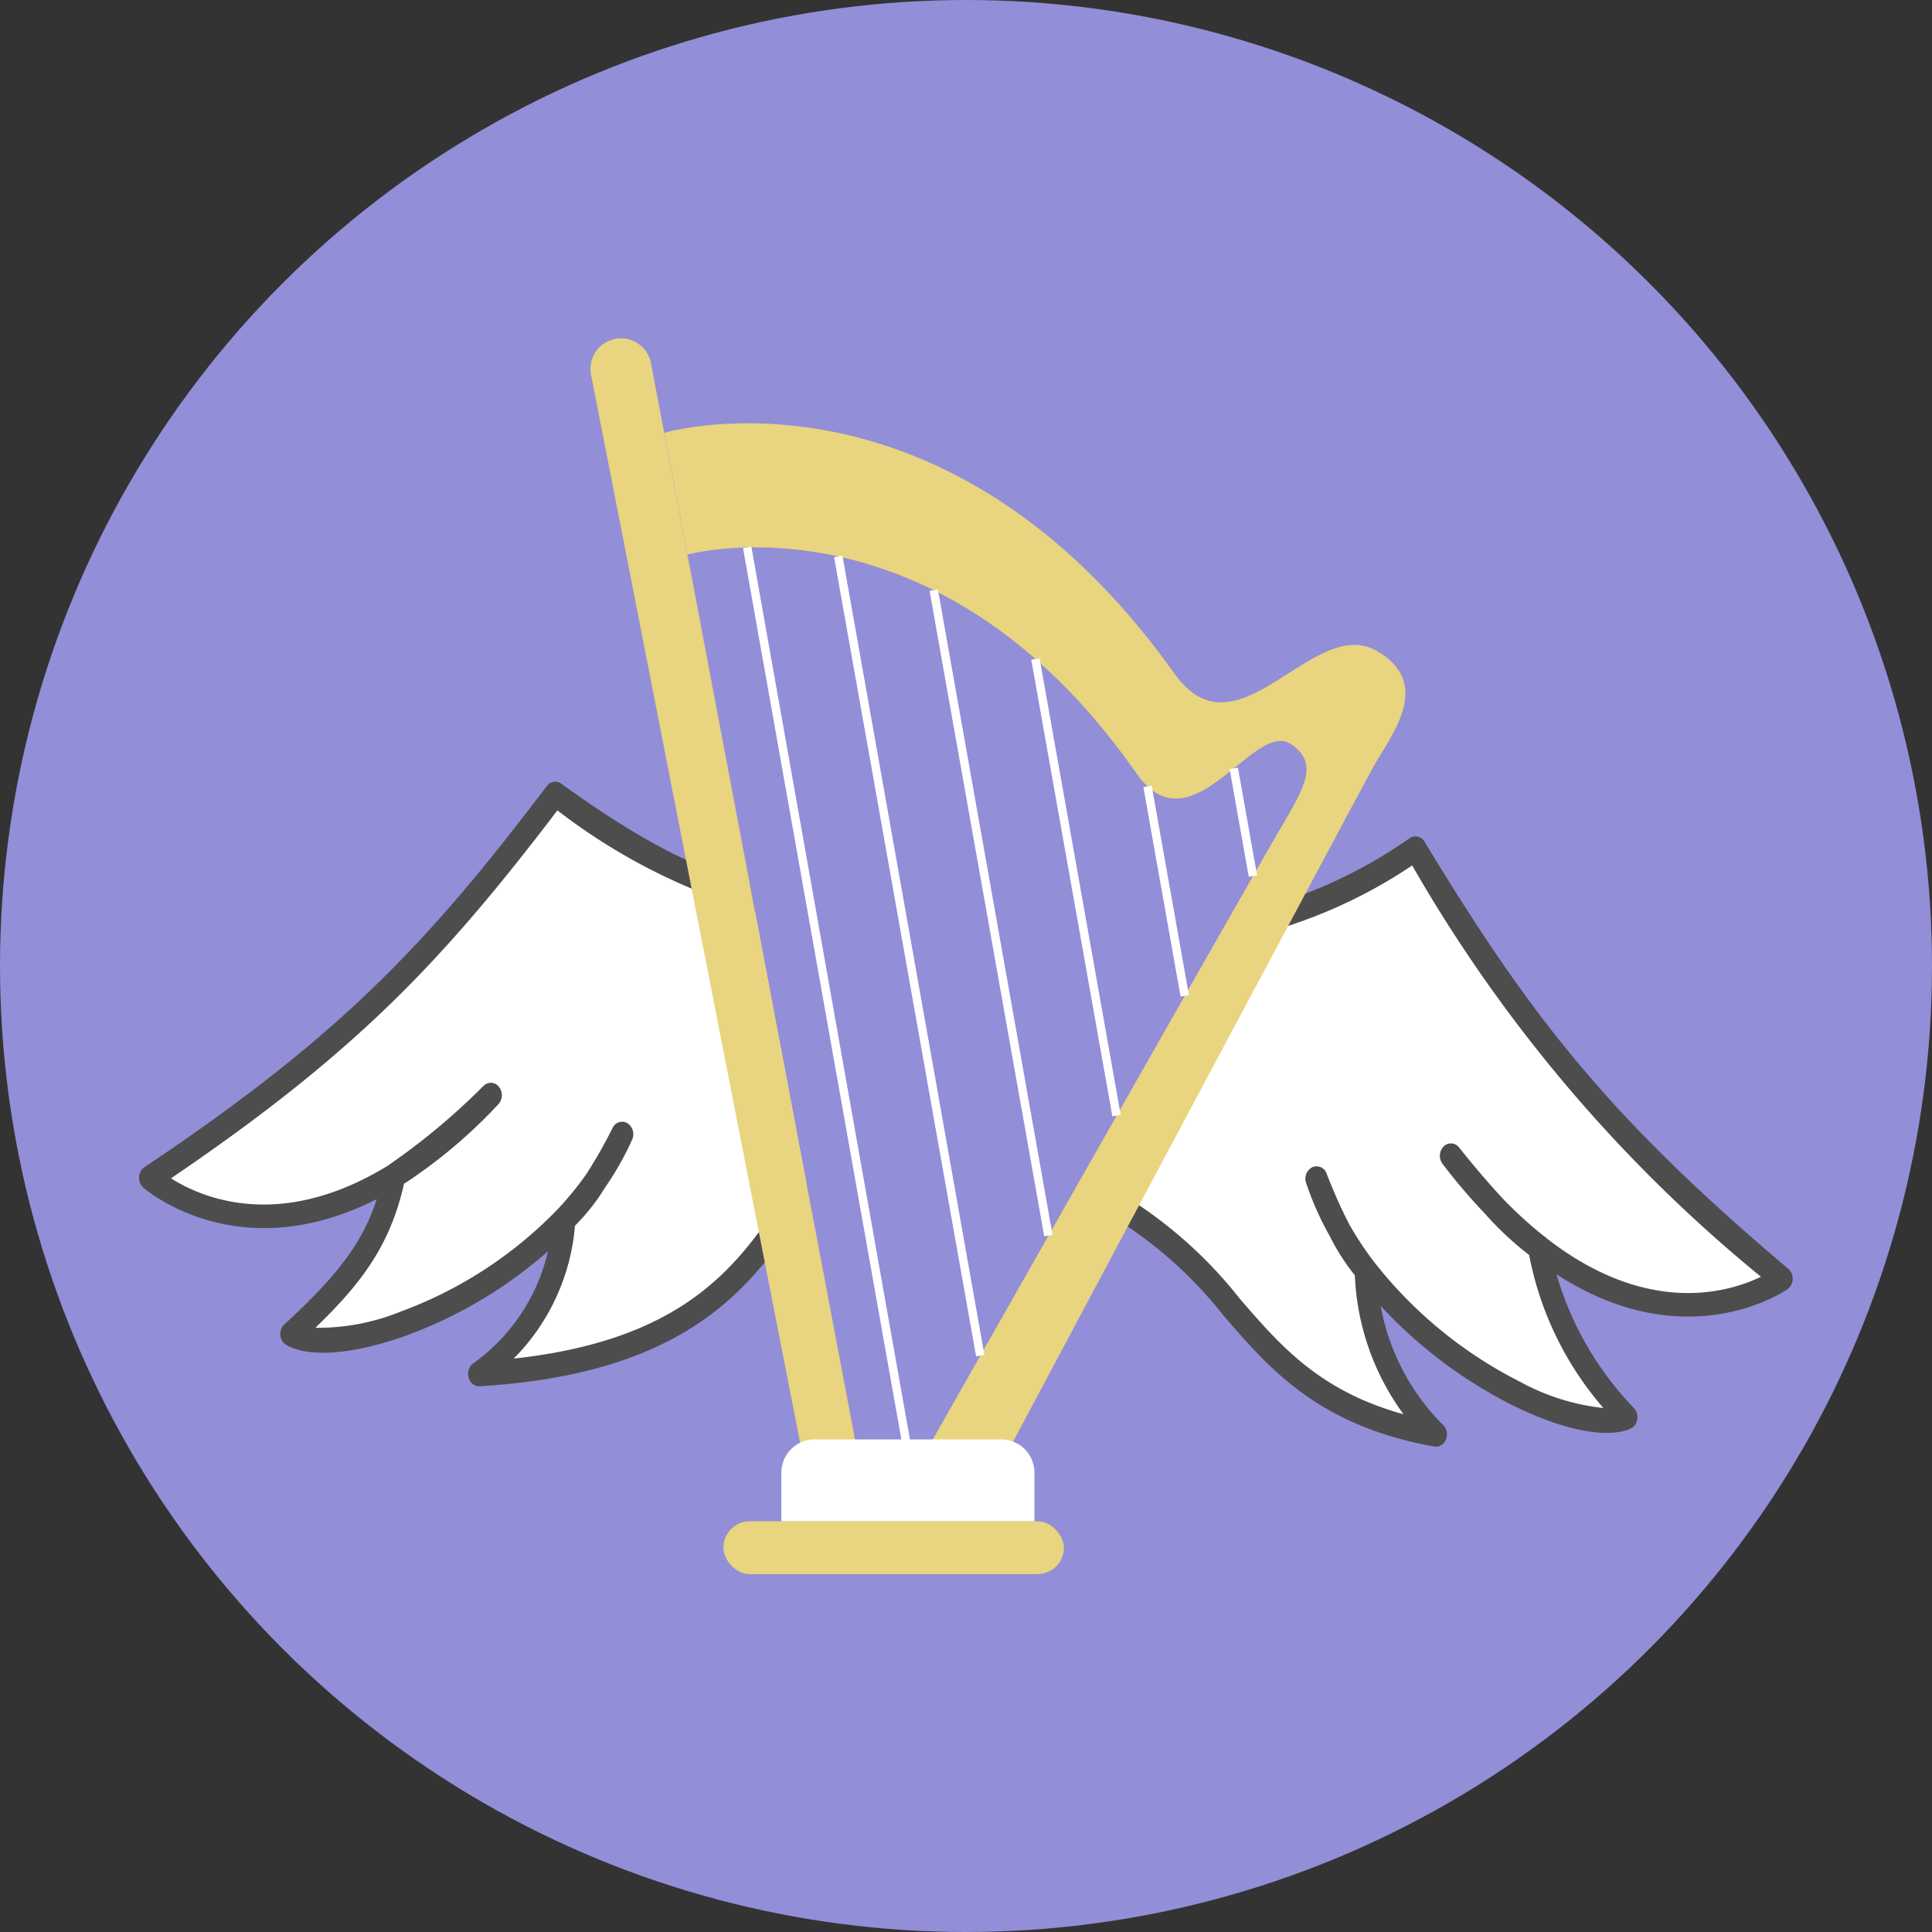
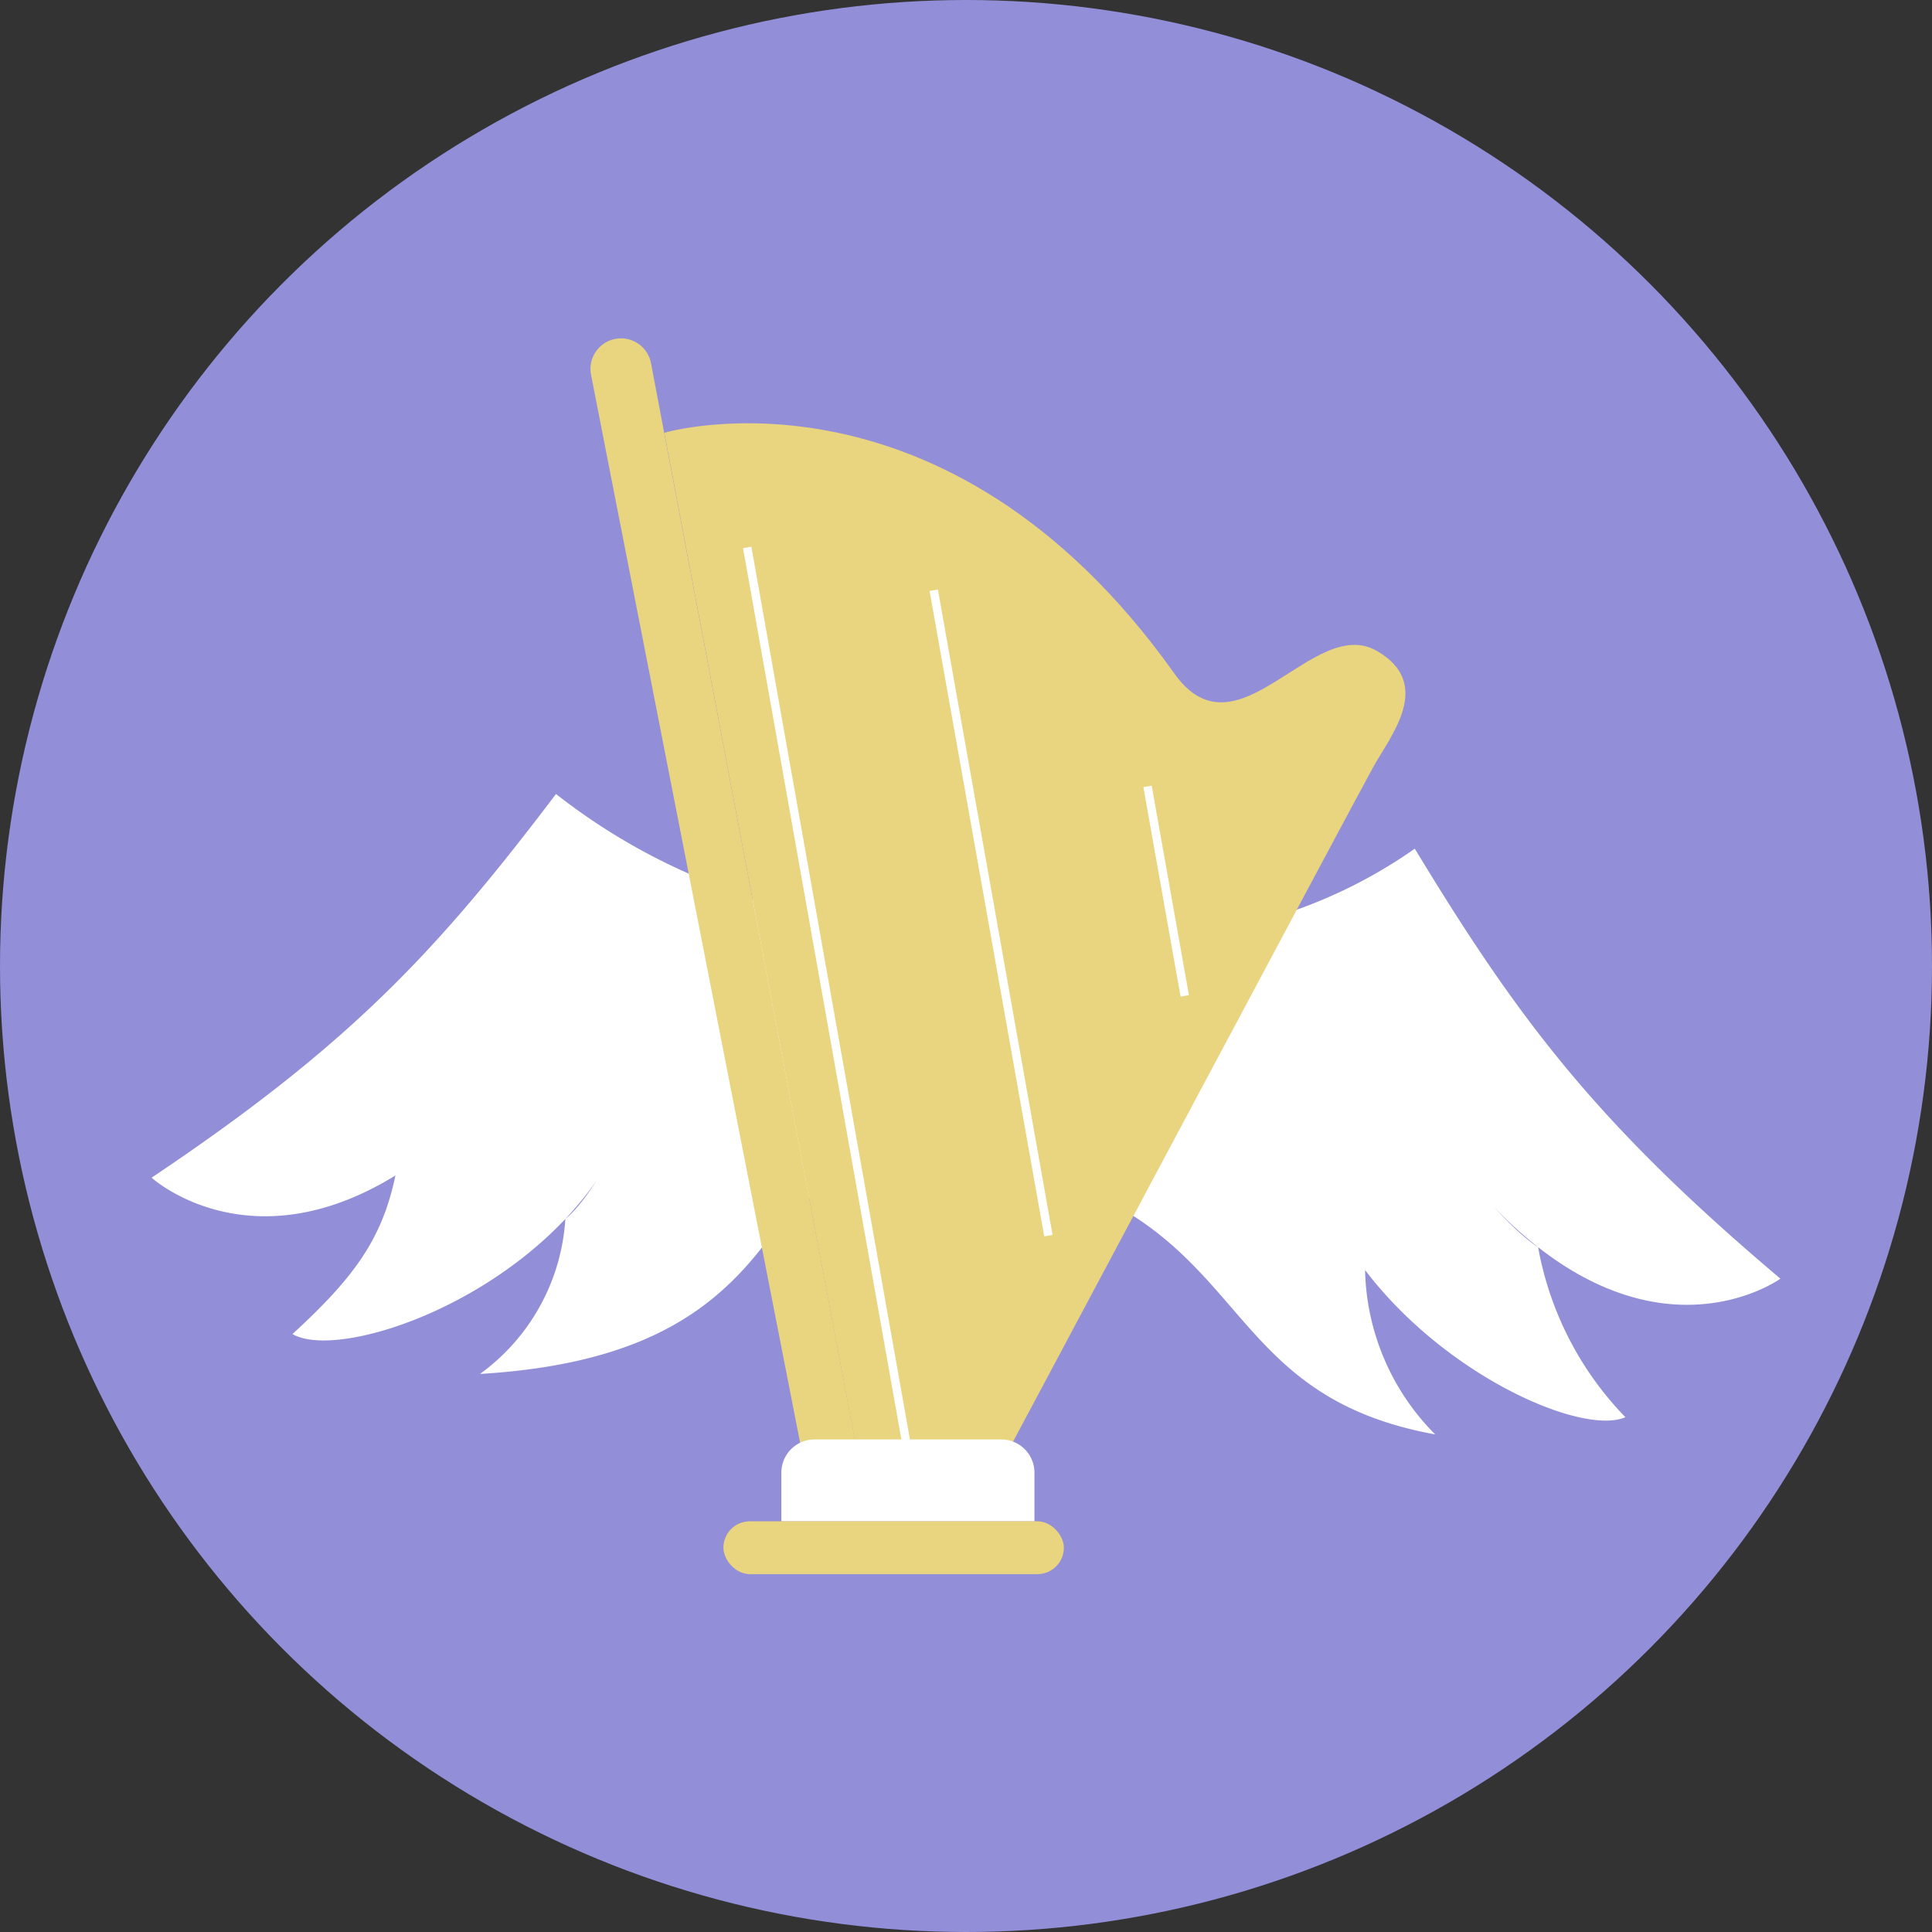
<svg xmlns="http://www.w3.org/2000/svg" width="100" height="100" viewBox="0 0 100 100">
  <rect x="0" y="0" width="100" height="100" fill="#333333" stroke="none" />
  <defs>
    <style>.a{fill:#928ed8;}.b{fill:#fff;}.c{fill:#4d4d4d;}.d{fill:#e9d47f;}</style>
  </defs>
  <g transform="translate(-289.338 -1109.587)">
    <g transform="translate(289.338 1109.587)">
      <ellipse class="a" cx="50" cy="50" rx="50" ry="50" transform="translate(0 0)" />
    </g>
    <g transform="translate(296.542 1127.095)">
      <g transform="translate(0 22.946)">
        <path class="b" d="M-678.555,811.736c-10.315,10.908-17.6,4.277-17.6,4.277,10.2-6.834,14.728-11.663,20.932-19.86a32.038,32.038,0,0,0,8.806,4.9s11.906,5.362,27.767,1.648a25.55,25.55,0,0,0,7.878-3.717c5.389,8.895,9.436,14.239,18.924,22.256,0,0-7.873,5.719-17.091-6.363,0,0,2.862,3.667,4.551,4.733a16.924,16.924,0,0,0,4.517,8.8c-2.775,1.212-13.228-3.933-16.015-12.339a18.224,18.224,0,0,0,2.541,4.722,12.4,12.4,0,0,0,3.63,8.508c-9.343-1.7-9.682-7.7-15.964-11.523-10.891-6.621-17.731.253-17.731.253-2.774,4.126-6.3,7.57-15.747,8.14a10.733,10.733,0,0,0,4.419-8.024c1.346-1.066,2.975-4.39,2.975-4.39-3.571,8.024-14.453,11.885-17.1,10.349,3.162-2.9,4.641-4.9,5.328-8.206A35,35,0,0,0-678.555,811.736Z" transform="translate(696.797 -795.51)" />
-         <path class="c" d="M-629.781,829.832a.554.554,0,0,1-.092-.009c-5.98-1.087-8.473-3.967-10.882-6.752a21.9,21.9,0,0,0-5.29-4.84c-10.093-6.125-16.454-.455-17.066.129-2.517,3.725-6.068,7.732-16.163,8.34a.562.562,0,0,1-.571-.426.689.689,0,0,1,.2-.735,9.835,9.835,0,0,0,3.9-5.824,23.184,23.184,0,0,1-7.246,4.329c-2.765,1.01-5.119,1.2-6.3.521a.647.647,0,0,1-.307-.5.684.684,0,0,1,.207-.565c2.745-2.509,4.067-4.256,4.784-6.487-7.214,3.677-12.029-.548-12.09-.6a.676.676,0,0,1-.211-.545.653.653,0,0,1,.278-.506c10.194-6.822,14.663-11.6,20.824-19.726a.531.531,0,0,1,.747-.124c4.359,3.149,6.831,4.2,8.674,4.822a46.994,46.994,0,0,0,27.531,1.635,25.015,25.015,0,0,0,7.709-3.635.536.536,0,0,1,.773.186c5.352,8.817,9.34,14.1,18.825,22.1a.672.672,0,0,1,.228.536.659.659,0,0,1-.262.517c-.065.048-5.2,3.634-11.965-.771a16.72,16.72,0,0,0,4.025,6.947.694.694,0,0,1,.153.586.627.627,0,0,1-.353.464c-1.237.537-3.557.063-6.211-1.271a23.99,23.99,0,0,1-6.714-5.087,11.634,11.634,0,0,0,3.242,6.174.7.7,0,0,1,.132.755A.573.573,0,0,1-629.781,829.832Zm-25.2-15.665A18.176,18.176,0,0,1-645.5,817.1a22.836,22.836,0,0,1,5.567,5.075c2.116,2.446,4.128,4.772,8.47,5.976a13.079,13.079,0,0,1-2.518-7.192,11.177,11.177,0,0,1-1.291-2.015,15.78,15.78,0,0,1-1.23-2.762.668.668,0,0,1,.327-.823.556.556,0,0,1,.74.351,26.1,26.1,0,0,0,1.159,2.6A17.036,17.036,0,0,0-633,820.246l.028.036a22.433,22.433,0,0,0,7.513,6.172,11.529,11.529,0,0,0,4.341,1.372,16.9,16.9,0,0,1-3.84-7.917,16.437,16.437,0,0,1-2.272-2.122,30.7,30.7,0,0,1-2.215-2.6.7.7,0,0,1,.06-.9.532.532,0,0,1,.806.063c.018.022,1.085,1.382,2.273,2.657a21.933,21.933,0,0,0,2.1,1.915l.037.023a.582.582,0,0,1,.116.1c5.231,4.065,9.428,2.795,11.091,1.988a76.85,76.85,0,0,1-18.052-21.289,25.764,25.764,0,0,1-7.605,3.483,48.022,48.022,0,0,1-28.143-1.681,31.052,31.052,0,0,1-8.495-4.651c-5.923,7.774-10.393,12.523-20,19.044,1.575,1,5.628,2.765,11.216-.65a.624.624,0,0,1,.08-.058,34.642,34.642,0,0,0,4.874-4.073.531.531,0,0,1,.805.045.7.7,0,0,1-.03.9,26.4,26.4,0,0,1-4.383,3.784c-.167.118-.333.23-.5.333-.707,3.125-2.141,5.1-4.591,7.455a11.367,11.367,0,0,0,4.434-.846,21.692,21.692,0,0,0,8.056-5.235c.012-.013.023-.026.036-.038a16.514,16.514,0,0,0,1.513-1.853,25.645,25.645,0,0,0,1.341-2.361.544.544,0,0,1,.769-.26.682.682,0,0,1,.247.856,15.289,15.289,0,0,1-1.4,2.477,10.484,10.484,0,0,1-1.557,1.975,11.055,11.055,0,0,1-3.171,6.879c8.252-.9,11.215-4.3,13.524-7.732a.693.693,0,0,1,.076-.092A13.423,13.423,0,0,1-654.982,814.167Z" transform="translate(696.904 -795.403)" />
      </g>
      <g transform="translate(23.358)">
        <path class="d" d="M-658.7,774.252s14.5-4.284,26.4,12.463c3.271,4.6,7.172-3.1,10.494-1.163,2.945,1.713.687,4.4-.2,6s-19.011,35.609-19.011,35.609l-7.626.266Z" transform="translate(662.524 -769.361)" />
-         <path class="a" d="M-657.3,781.628s12.851-3.558,23.229,11.318c2.852,4.088,6.082-2.786,7.993-1.51,1.6,1.067.6,2.42-.893,4.985-1.747,3.009-18.181,31.967-18.181,31.967l-3.28.115Z" transform="translate(662.325 -770.433)" />
        <rect class="b" width="0.437" height="47.889" transform="translate(7.898 10.866) rotate(-10.073)" />
-         <rect class="b" width="0.437" height="42.015" transform="translate(12.612 11.332) rotate(-10.073)" />
        <rect class="b" width="0.437" height="33.93" transform="translate(17.553 13.08) rotate(-10.073)" />
-         <rect class="b" width="0.437" height="24.008" transform="translate(22.816 16.639) rotate(-10.073)" />
        <rect class="b" width="0.437" height="11.007" transform="matrix(0.985, -0.175, 0.175, 0.985, 28.619, 23.234)" />
-         <rect class="b" width="0.437" height="5.661" transform="translate(33.084 22.301) rotate(-10.074)" />
        <path class="d" d="M-649.272,826.7l-2.843.1-11.012-56.252a1.582,1.582,0,0,1,1.212-1.88h0a1.581,1.581,0,0,1,1.879,1.213Z" transform="translate(663.163 -768.627)" />
        <path class="b" d="M1.72,0h9.655A1.72,1.72,0,0,1,13.1,1.72V4.239a0,0,0,0,1,0,0H0a0,0,0,0,1,0,0V1.72A1.72,1.72,0,0,1,1.72,0Z" transform="translate(9.881 56.997)" />
        <rect class="d" width="17.623" height="2.735" rx="1.367" transform="translate(6.881 61.234)" />
      </g>
    </g>
  </g>
</svg>